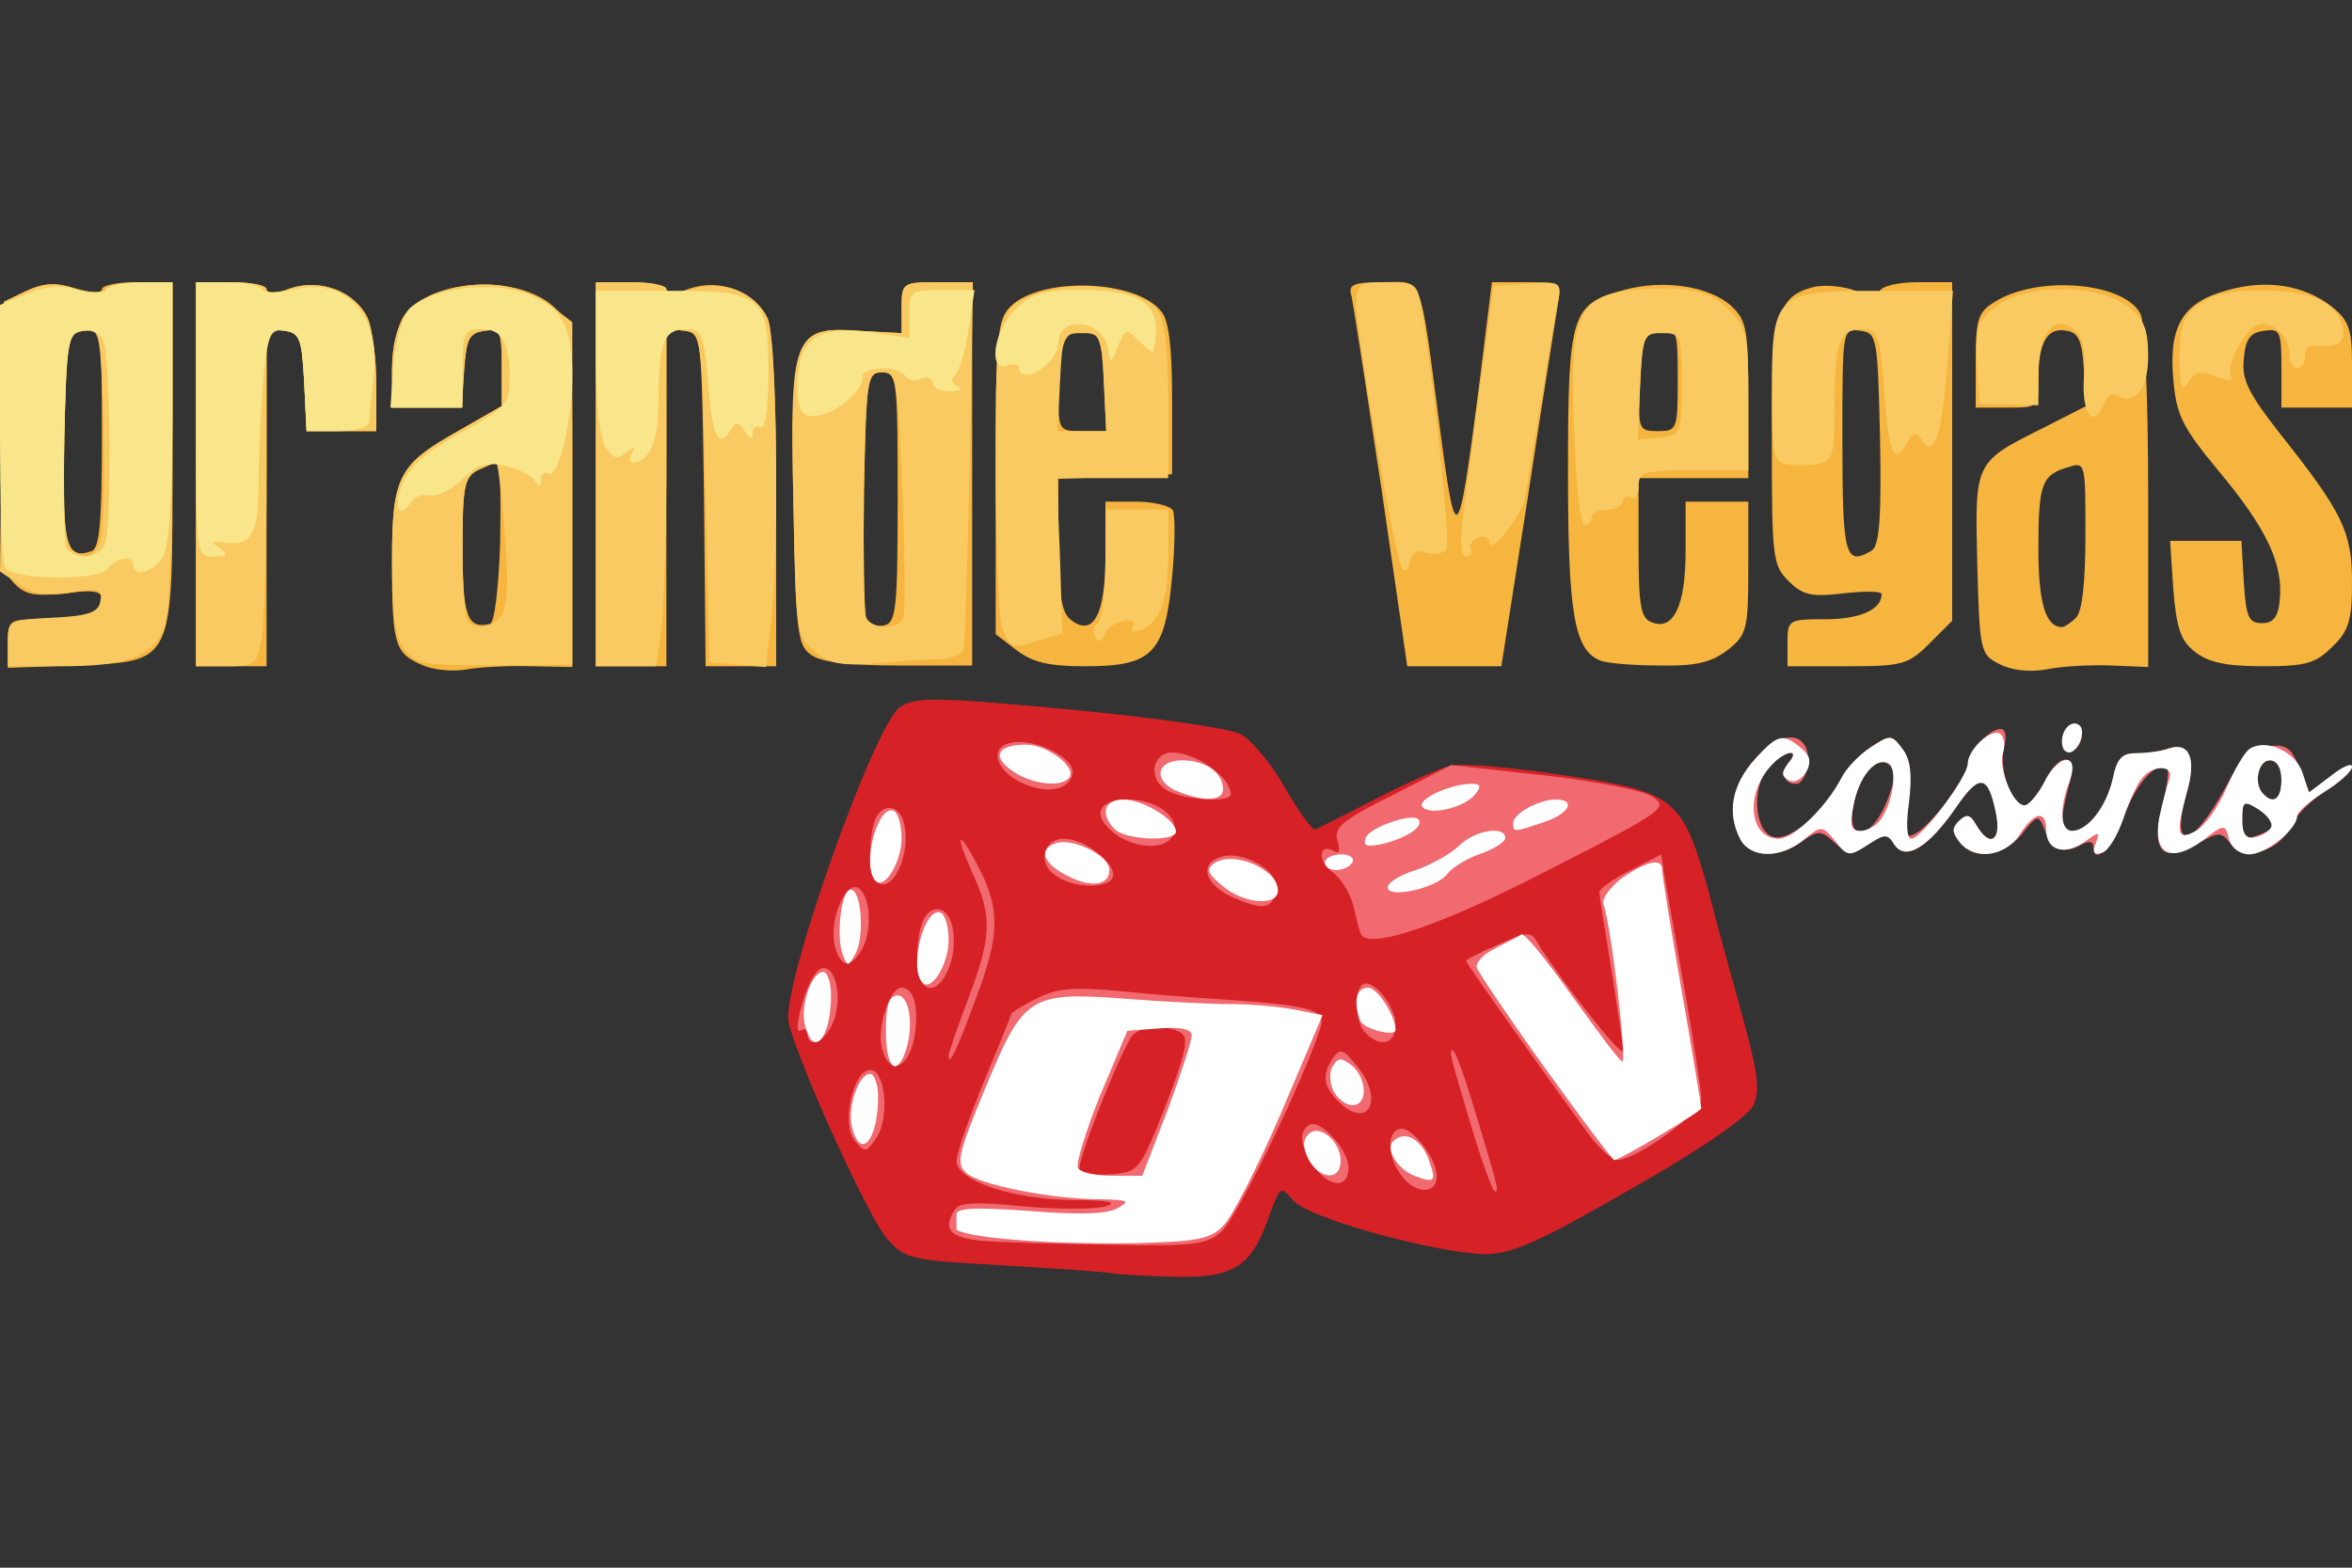
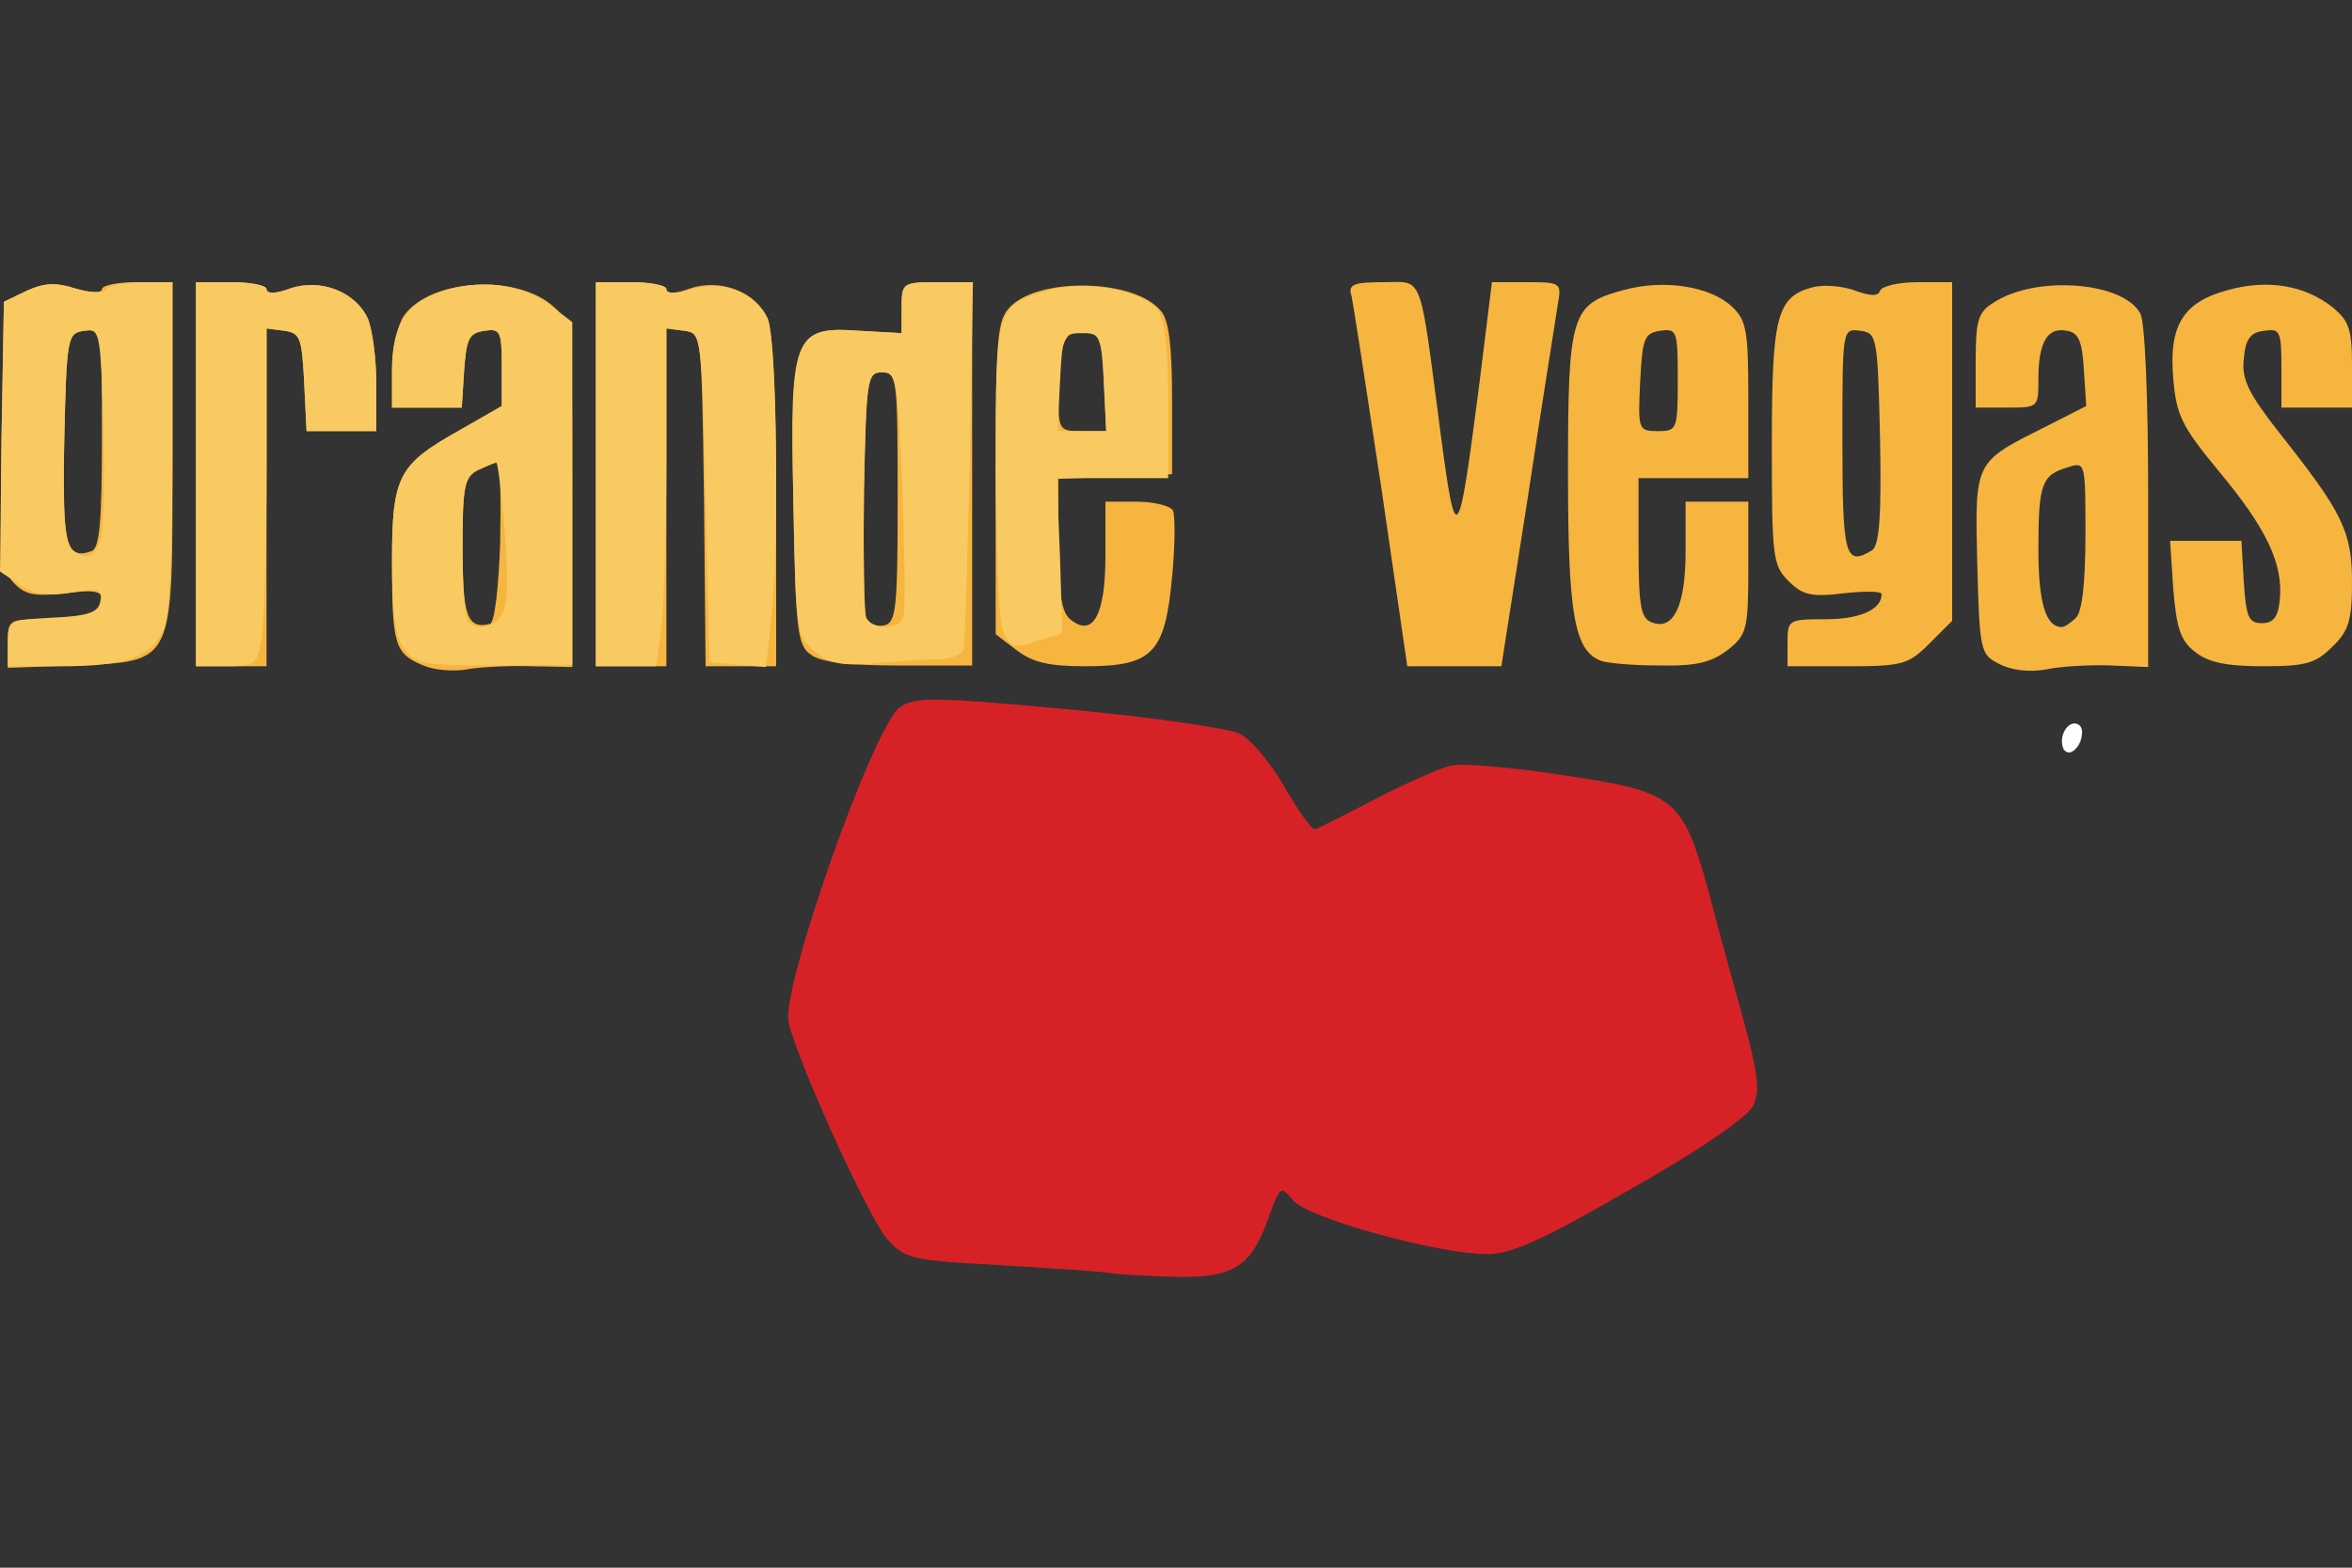
<svg xmlns="http://www.w3.org/2000/svg" version="1.0" viewBox="0 0 300 200">
  <rect x="0" y="0" width="300" height="200" fill="#333333" stroke="none" />
  <path fill="#d62226" d="M141.5 162.4c-1.1-.2-7.4-.6-14-1-11.2-.6-12.1-.8-14.3-3.3-2.3-2.5-11.2-22-12.6-27.6-1.1-4.2 10.9-38.1 14.2-40.3 2-1.3 4.3-1.3 21.5.3 10.6 1 20.4 2.4 21.8 3.1 1.5.7 4.1 3.9 5.8 6.9 1.8 3.1 3.5 5.5 3.9 5.3.4-.2 3.9-1.9 7.7-3.9 3.9-2 8.1-3.9 9.5-4.2 1.4-.4 7.9.2 14.4 1.2 14.3 2.1 15.2 2.9 18.5 14.7 1.1 4.4 3.2 11.8 4.5 16.6 1.9 7 2.1 9.1 1.2 10.9-.7 1.4-6.9 5.7-15.6 10.6-11.6 6.7-15.2 8.3-18.5 8.3-6.3-.1-22.8-4.6-24.6-6.9-1.5-1.8-1.6-1.8-2.9 1.7-2.3 6.8-4.5 8.2-11.9 8.1-3.6-.1-7.5-.3-8.6-.5z" />
  <g fill="#f06a70">
-     <path d="M125.3 158.3c-4.2-.4-5.1-1.5-3.5-4 .5-.9 2.9-1 8.7-.4 4.4.4 9.1.4 10.5 0 1.7-.5.4-.8-4.2-.8-7.8-.1-14.8-2.5-14.8-5 0-.9 1.6-5.5 3.5-10.1s3.5-8.5 3.5-8.7c0-.1 1.4-1 3.2-1.9 2.5-1.3 4.6-1.5 10.2-1 3.9.4 10 .9 13.6 1.1 11.4.8 13.2 1.3 12.4 3.7-2 6.3-10.7 24.4-12.6 25.9-1.8 1.7-3.7 1.9-14.2 1.7-6.7-.1-14-.3-16.3-.5zm23.4-17.3c2.4-6.3 3-8.6 2-9.2-1.9-1.2-5.5-.9-6.4.5-1.8 2.8-7.1 16.3-6.6 17 .3.4 2.1.7 4.1.5 3.5-.3 3.6-.5 6.9-8.8zm29.8 8.6c-1.7-2.5-1.5-5.6.3-5.6 1.4 0 4 3.3 4.4 5.5.5 3-2.8 3.1-4.7.1zm9.5-4.8c-3.1-10.3-3.2-10.8-2.7-10.8.3 0 1.5 3.3 2.7 7.3 3.1 10.2 3.2 10.7 2.7 10.7-.3 0-1.5-3.3-2.7-7.2zm-20.4 4c-1.8-2.6-2-4.4-.6-5.3 1.3-.8 5 3.1 5 5.5 0 2.7-2.5 2.5-4.4-.2zm35.1-4c-4.6-6.3-15.7-21.9-15.7-22.2 0-.2 1.8-1.1 4.1-2.1 3.5-1.6 4.2-1.7 4.9-.4 2.8 4.6 11 15.1 11 13.9 0-.8-.7-5.5-1.5-10.5-.8-4.9-1.5-9.3-1.5-9.7 0-.4 1.8-1.7 4-2.8l3.9-2 .5 3.3c.3 1.7 1.5 8.4 2.6 14.7 1.1 6.3 2 12.2 2 13.2 0 1.8-8.2 7.7-10.7 7.8-.7 0-2.3-1.5-3.6-3.2zm-93.7.7c-1.7-2.1-.2-9 2-9 2 0 2.5 6.4.7 8.8-1.2 1.7-1.4 1.8-2.7.2zm61.6-5.1c-1.8-1.8-2-3.3-.6-5.4.9-1.3 1.3-1.2 3 .9 3.7 4.4 1.5 8.5-2.4 4.5zm-58.1-6.7c-.7-2.6 1-7.7 2.5-7.7 1.6 0 2.3 2.7 1.6 6.5-.8 4-3.3 4.7-4.1 1.2zm8.5 1c0-.4 1.1-3.6 2.5-7.3 3-7.9 3.1-10.5.5-16.1-2.4-5.4-1.7-5.6 1-.3 2.6 5.2 2.5 8.4-.6 16.6-2.4 6.5-3.4 8.5-3.4 7.1zm-18-2.8c0-.5-.4-.8-.9-.4-.6.3-.4-1.4.3-3.7.7-2.5 1.8-4.3 2.6-4.3 1.9 0 2.5 4.7 1 7.5-1.1 2.1-3 2.7-3 .9zm71.2-.1c-1.3-1.3-1.6-5-.5-6.1 1.1-1.2 4.3 2.5 4.3 5s-1.9 3-3.8 1.1z" />
-     <path d="M117 122.6c0-4.4.9-6.6 2.6-6.6 1.9 0 2.7 4 1.5 7.3-1.5 4-4.1 3.5-4.1-.7zm-10.5-1.9c-.8-2.9 1.1-8 2.8-7.5 1.6.6 2.1 5.2.7 7.8-1.4 2.6-2.8 2.5-3.5-.3zm67.1-1.5c-.2-.4-.6-2-1-3.7-.4-1.6-1.6-3.5-2.7-4.3-1.9-1.3-1.7-3.8.3-2.6.6.4.8-.1.4-1.3-.5-1.7.5-2.6 6.9-5.8l7.6-3.9 11.7 1.3c6.4.7 12.7 1.9 13.9 2.7 2.2 1.4 1.7 1.8-13 9.3-13.7 7.1-23 10.3-24.1 8.3zm-16.3-4.7c-3.5-1.5-4.4-4.2-1.8-5.1 2.7-1.1 7.6 1.6 7.3 3.9-.4 2.7-1.6 2.9-5.5 1.2zm-45.6-2.1c-.9-.9-.9-5.7-.1-7.8.9-2.2 3.1-2 3.7.4 1 4-1.6 9.4-3.6 7.4zm22.8-.8c-2.2-1.6-1.4-4.6 1.2-4.6 2.5 0 6.3 2.8 6.3 4.6 0 1.8-5 1.9-7.5 0zm87.5-4.5c-1.7-3.3-1.1-6.8 1.6-10 2.8-3.3 5.8-4 6.8-1.6.6 1.7-.2 4.5-1.3 4.5-1.6 0-2-1.4-1-2.7 1.8-2.1-.6-1.5-2.5.6-2.3 2.6-1.8 8.4.7 8.9 2.2.4 6.2-3.1 8.3-7 .8-1.5 2.6-3.5 4-4.5 2.5-1.6 2.7-1.6 4.1.3 1 1.4 1.2 3.3.7 6.8-.5 4.2-.4 4.7 1 3.9 2-1.1 6.6-7.3 6.6-8.9 0-1.5 2.7-4.4 4.2-4.4.6 0 .8 1 .4 2.4-.7 2.9 1.2 7.8 2.8 7.3.6-.2 1.7-1.6 2.4-3 2-4 4.3-3.6 3.1.5-1.2 4.5-1.1 5.8.4 5.8 2 0 4.4-3.1 5.2-6.7.5-2.5 1.2-3.2 2.8-3.2 1.2 0 3.2-.2 4.3-.6 2.7-.9 3.6 1.3 2.3 5.7-2.1 7.6.7 7.1 5-.8 2-3.8 3.2-5 5.4-5.2 2.3-.3 3 .2 4 2.8l1.3 3.1 2.7-2.1c1.5-1.2 2.7-1.7 2.7-1.2 0 .6-1.5 2-3.3 3.1-1.9 1.1-3.9 3.2-4.5 4.5-1.5 3.3-6 4.5-7.7 2.2-1.2-1.5-1.5-1.5-4.3.1-4.4 2.5-5.9.9-4.4-4.9.6-2.3.9-4.5.6-4.7-1.2-1.2-4 1.9-5.4 5.9-1.4 4-4 6.6-4 4 0-.7-.6-.8-1.8-.1-2.1 1.1-3.6.4-4.5-2.3-.7-1.7-.9-1.6-2.8.8-2.3 2.9-6 3.4-7.9 1.1-1-1.3-1.1-1.8-.1-2.8 1-.9 1.4-.8 2.2.6 1.7 2.9 3.2 2 2.5-1.5-1-5-2.1-5.2-5.1-.8-3.6 5.2-6.5 6.9-7.9 4.7-.9-1.4-1.2-1.4-3.3 0-2.1 1.4-2.5 1.4-4.3-.2-1.7-1.6-2.1-1.6-4.2-.1-3.1 2.2-6.5 2-7.8-.3zm66.4-.7c2.1-.8 2-1.7-.4-3.2-1.8-1.1-2-1-2 1.3 0 2.7.1 2.8 2.4 1.9zm-47.8-4c1.1-2.6 1.2-4 .5-4.7-1.6-1.6-3.9 1-4.7 5.1-.9 4.7 2.2 4.4 4.2-.4zm50.4-2.9c0-1.6-.6-2.5-1.5-2.5-1.5 0-2.1 3.1-.8 4.3 1.3 1.4 2.3.6 2.3-1.8zm-149 6.7c-2.8-2.3-1.9-4.2 1.9-4.2 3.6 0 6.6 2.2 5.8 4.4-.8 2.1-4.9 2-7.7-.2zm6.5-5.6c-2.1-1.5-1.4-4.6 1-4.6 3.1 0 7.4 3.1 7.5 5.3 0 1.2-6.5.8-8.5-.7zm-18.5-.9c-3.1-1.6-3.7-4.3-1.2-4.9 3-.8 8.4 1.9 8 3.9-.4 2.2-3.5 2.7-6.8 1z" />
    <path d="M263.2 94.6c.1-1 .8-1.7 1.3-1.7 1.5.1 1.2 2.4-.3 2.9-.9.3-1.3-.2-1-1.2z" />
  </g>
  <path fill="#f6b53f" d="M54 84.9c-3.6-1.5-4-2.5-4-12.9 0-11.3.7-12.7 8.6-17.1l5.4-3.1v-5c0-4.6-.2-4.9-2.2-4.6-2 .3-2.3 1-2.6 5.1l-.3 4.7H50v-4.8c0-2.6.7-5.7 1.5-6.9 3.4-4.8 14.6-5.4 19.2-1.1 2.3 2.1 2.3 2.6 2.3 24v21.9l-5.2-.1c-2.9-.1-6.6.1-8.3.4-1.6.3-4.1.1-5.5-.5zm9.8-15.7c.1-5.6 0-10.2-.3-10.2-.4 0-1.5.5-2.6 1-1.7.9-1.9 2.2-1.9 10 0 8.6.6 10.3 3.5 9.6.6-.2 1.1-4.7 1.3-10.4zM255 84.7c-2.4-1.2-2.5-1.6-2.8-12.8-.3-13.1-.4-12.9 8.6-17.4l5.3-2.7-.3-4.6c-.2-3.7-.7-4.8-2.2-5-2.4-.5-3.6 1.4-3.6 6.1 0 3.7 0 3.7-4 3.7h-4v-6c0-5.1.3-6.2 2.3-7.4 5.3-3.5 16.5-2.7 18.7 1.4.6 1.1 1 10.7 1 23.5v21.6l-4.7-.2c-2.7-.1-6.4.1-8.3.5-2.2.4-4.5.1-6-.7zm9.8-5.9c.8-.8 1.2-4.6 1.2-10.6 0-9.2 0-9.3-2.2-8.6-3.4 1-3.8 2.1-3.8 10.5 0 6.7.9 9.9 3 9.9.3 0 1.1-.5 1.8-1.2zM1 82.1c0-3 .1-3.1 4.4-3.1 5.3 0 7.6-.8 7.6-2.6 0-1-1.2-1.2-4.7-.7-4 .4-5.1.2-6.6-1.4C.1 72.5 0 70.4.2 55.4l.3-16.9 2.9-1.4c2.2-1 3.7-1.1 6.2-.3 2 .6 3.4.6 3.4.1s2-.9 4.5-.9H22v21.9c0 27.2.4 26.4-12.4 27l-8.6.3v-3.1zm12-26.3c0-13.9 0-13.9-2.2-13.6-2.2.3-2.3.7-2.6 13.7-.3 13.6.2 15.6 3.5 14.4 1-.4 1.3-3.7 1.3-14.5zm12 4.7V36h4.5c2.5 0 4.5.4 4.5.9 0 .6 1.2.6 3-.1 3.9-1.3 8.3.4 9.9 3.8.6 1.4 1.1 5.2 1.1 8.4v6h-8.9l-.3-6.2c-.3-5.7-.5-6.3-2.5-6.6l-2.3-.3V85h-9V60.5zm51 0V36h4.5c2.5 0 4.5.4 4.5.9 0 .6 1.2.6 3-.1 3.9-1.3 8.3.4 9.9 3.8.7 1.6 1.1 10 1.1 23.4v21h-9l-.2-21.2c-.3-21.2-.3-21.3-2.5-21.6l-2.3-.3V85h-9V60.5zm27.4 23c-1.7-1.2-1.9-3.1-2.2-19-.4-21.8 0-22.9 8.4-22.3l5.4.3v-3.2c0-3.2.1-3.3 4.5-3.3h4.5v48.9h-9.4c-6.3 0-9.9-.4-11.2-1.4zm11.1-20c0-15.3-.1-16-2-16s-2 .8-2.3 15c-.1 8.2 0 15.5.3 16.3.3.7 1.3 1.2 2.2 1 1.6-.3 1.8-1.9 1.8-16.3zm15.1 19.4-2.6-2v-20c0-18.2.2-20.1 1.9-21.8 3.8-3.8 15.9-3.5 19.2.6 1 1.1 1.4 4.6 1.4 11.2v9.6l-7.2.3-7.3.3v8.3c0 6.2.4 8.7 1.5 9.6 2.9 2.4 4.5-.5 4.5-8.1V64h3.9c2.2 0 4.3.5 4.7 1.1.3.6.3 4.4-.1 8.5-.9 9.8-2.5 11.4-11.1 11.4-4.7 0-6.7-.5-8.8-2.1zm11.2-34.1c-.2-5.2-.6-6.3-2.2-6.6-2.6-.5-3.6 1.5-3.6 7.6 0 5.1 0 5.2 3 5.2h3.1l-.3-6.2zm35.4 13.5c-1.9-12.6-3.6-23.6-3.8-24.5-.5-1.5.2-1.8 4-1.8 5.2 0 4.6-1.6 7.3 18.9 2 15.3 2.3 14.9 4.9-5.2l1.7-13.7h4.5c4.3 0 4.4.1 3.9 2.8-.2 1.5-2 12.5-3.8 24.5L191.5 85h-12l-3.3-22.7zm28 22c-3.4-1.3-4.2-5.9-4.2-24 0-20.3.4-21.5 7.1-23.3 5.1-1.4 11-.5 13.8 2.1 1.9 1.8 2.1 3.1 2.1 11.9v10h-14v8.9c0 7.5.3 9 1.7 9.5 2.8 1.1 4.3-2.2 4.3-9.1V64h8v8.4c0 7.9-.2 8.6-2.6 10.5-2.1 1.6-4 2.1-8.8 2-3.3 0-6.7-.3-7.4-.6zm9.8-35.9c0-6.2-.1-6.5-2.2-6.2-2.1.3-2.3.9-2.6 6.6-.3 6.1-.2 6.2 2.3 6.2 2.4 0 2.5-.2 2.5-6.6zM228 82c0-2.9.1-3 4.8-3 4.4 0 7.2-1.2 7.2-3.2 0-.4-2.2-.4-4.9-.1-4.1.5-5.2.2-7-1.6-2-2-2.1-3.1-2.1-17.4 0-16.5.6-18.9 5.4-20.1 1.4-.3 3.7-.1 5.3.5 1.9.7 2.9.7 3.1 0 .2-.6 2.4-1.1 4.8-1.1h4.4v43.2l-2.9 2.9c-2.7 2.7-3.5 2.9-10.5 2.9H228v-3zm10.8-11.8c.9-.7 1.2-4.2 1-14.3-.3-13-.4-13.4-2.5-13.7-2.3-.3-2.3-.3-2.3 13.6 0 15.2.3 16.5 3.8 14.4zm41.1 12.9c-1.8-1.4-2.3-3.1-2.7-8l-.4-6.1h9.1l.3 5.3c.3 4.4.6 5.2 2.3 5.2 1.5 0 2.1-.8 2.3-3.1.4-4.5-1.7-9-7.8-16.3-4.7-5.7-5.4-7.1-5.8-11.8-.6-6.8 1.3-9.8 7-11.3 5-1.4 9.7-.6 13.2 2.1 2.2 1.8 2.6 2.8 2.6 7.5V52h-9v-5.1c0-4.7-.2-5-2.2-4.7-1.8.2-2.4 1.1-2.6 3.6-.3 2.6.6 4.4 4.6 9.5 8 10.1 9.2 12.5 9.2 19 0 4.8-.4 6.2-2.5 8.2-2.1 2.1-3.3 2.5-8.8 2.5-4.8 0-7.1-.5-8.8-1.9z" />
  <g fill="#f8ca61">
    <path d="M1 82c0-2.8.1-2.9 5.7-3.2 4.6-.2 5.9-.7 6.1-2.1.3-1.5-.2-1.7-3.7-1.1-3 .5-4.8.2-6.6-1L0 72.9l.2-17.2.3-17.2 2.9-1.4c2.2-1 3.7-1.1 6.2-.3 2 .6 3.6.6 4 .1.3-.5 2.3-.9 4.5-.9H22v21c0 13.2-.4 21.8-1.1 23.3C19.3 83.8 16 85 8 85H1v-3zm11.7-12.7c.5-1 .7-7.6.5-14.6-.4-12.5-.4-12.8-2.5-12.5-2.1.3-2.2.8-2.5 13.7-.2 10.1.1 13.6 1 14.3 1.9 1.2 2.6 1 3.5-.9zM25 60.5V36h4.5c2.5 0 4.5.4 4.5.9 0 .6 1.2.6 3-.1 3.9-1.3 8.3.4 9.9 3.8.6 1.4 1.1 5.2 1.1 8.4v6h-8.9l-.3-6.2c-.3-5.7-.5-6.3-2.5-6.6l-2.3-.3v17.8c0 9.8-.3 19.5-.6 21.6-.6 3.5-.8 3.7-4.5 3.7H25V60.5zm26.5 22.2C50.4 81.2 50 78 50 71.5c0-10.7.8-12.2 8.6-16.6l5.4-3.1v-5c0-4.6-.2-4.9-2.2-4.6-2 .3-2.3 1-2.6 5l-.3 4.8H50v-4.8c0-6 2-8.8 7.2-10.3 5-1.3 9.7-.5 13.2 2.2l2.6 2v43.7l-10 .1c-9.1 0-10.1-.2-11.5-2.2zm12.4-4.1c.8-1 1-4.1.5-10.5-.4-5-.9-9.1-1.1-9.1-.2 0-1.3.5-2.4 1-1.7.9-1.9 2.2-1.9 9.9 0 4.8.3 9.1.7 9.4 1.1 1.1 3 .8 4.2-.7zM76 60.5V36h4.5c2.5 0 4.5.4 4.5.9 0 .6 1.3.6 3.3 0 4.1-1.2 8 .4 9.6 3.7 1.2 2.7 1.5 28 .5 38.3l-.7 6.2-3.6-.3-3.6-.3-.5-21c-.5-20.8-.5-21-2.7-21.3l-2.3-.3v16.3c0 9-.3 18.7-.6 21.6l-.7 5.2H76V60.5zm27.9 22.6c-2.3-1.9-2.4-2.4-2.7-19.1-.5-21.2 0-22.4 8.4-21.8l5.4.3v-3.2c0-3.2.1-3.3 4.6-3.3h4.5l-.4 22.8c-.3 12.5-.6 23.3-.8 24-.1.6-1.4 1.2-2.8 1.3-1.4 0-5.1.2-8.2.5-4.5.4-6.1.1-8-1.5zm11.3-4.3c.3-.7.2-8-.1-16.3-.6-14.1-.7-15-2.6-15-1.9 0-2 .8-2.3 15-.1 8.2 0 15.5.2 16.2.7 1.7 4.2 1.7 4.8.1zm12.7 1.6c-.5-1.4-.9-10.8-.9-20.9 0-20.5 0-20.6 7-22.5 4.7-1.3 11.9.1 13.7 2.6.9 1.2 1.3 5.2 1.3 11.6V61h-14.2l.4 9.9.3 9.9-3.3 1c-3 1-3.4.8-4.3-1.4zm12.9-31.6c-.3-6-.4-6.3-2.8-6.3s-2.5.3-2.8 6.3l-.3 6.2h6.2l-.3-6.2z" />
-     <path d="M139.7 81.3c-.4-.7-.3-1.4.3-1.8.5-.3 1-3.7 1-7.6V65h8v5.6c0 6-1 8.8-3.5 9.8-1 .3-1.4.2-1-.5.4-.6-.1-.9-1.1-.7-1.1.2-2.2.9-2.5 1.7-.4 1-.8 1.1-1.2.4zm39.1-8.9c-.9-1.4-5.8-29.9-5.8-33.6 0-2.6.3-2.8 3.9-2.8 3.8 0 3.9.2 4.5 3.8 1.7 10.9 3.6 29.4 3.1 30.3-.4.5-1.5.7-2.5.4-1.3-.4-1.9 0-2.2 1.2-.2 1.1-.6 1.4-1 .7zm7.8-6.6c.4-2.9 1.4-10.7 2.3-17.3l1.6-12 4.3-.3c4.3-.3 4.4-.3 3.9 2.5-.3 1.5-1.3 7.3-2.2 12.8-.9 5.5-1.8 10.9-2 12.1-.5 2.3-4.5 7.3-4.5 5.6 0-.6-.7-.9-1.5-.6-.8.4-1.2 1-.9 1.5.3.5 0 .9-.6.9-.7 0-.8-1.7-.4-5.2zm14.2-10.5c-.7-15.6.4-17.8 8.7-18.4 5.8-.4 8.8.3 11 2.6 2.3 2.2 2.5 3.2 2.5 11.5v9h-7c-6.4 0-7 .2-7 2.1 0 1.1-.4 1.7-1 1.4-.5-.3-1-.1-1 .4 0 .6-.9 1.1-2 1.1s-2 .5-2 1c0 .6-.4 1-.9 1s-1.1-5.3-1.3-11.7zm13.7-6.3c0-6.3-.1-6.5-2.5-6.5s-2.5.3-2.8 6.8l-.3 6.8 2.8-.3c2.7-.3 2.8-.4 2.8-6.8zm13.3 10.2c-1.6-.3-1.8-1.6-1.8-9.1 0-12.5.4-13 13-13h10.1l-.7 9.2c-.7 9.3-1.7 12.4-3.3 9.8-.7-1.1-1.1-1-1.9.5-1.6 2.9-2.3 1.3-2.9-7-.5-7-.8-7.6-2.8-7.6-2.9 0-3.5 1.6-3.5 10 0 6.2-.2 6.8-2.2 7.2-1.3.2-3.1.2-4 0zm38-11c.3-3.5-.1-5.2-1.2-6.1-2.5-2.1-4.6.3-4.6 5.4v4.2l-3.7-.1-3.8-.1-.3-5.1c-.3-4.6 0-5.4 2.4-7.3 3.7-2.9 13-3 16.8 0 2.1 1.6 2.6 2.9 2.6 6.4 0 4.2-1.8 6.4-4.1 4.9-.5-.3-1.2.2-1.5 1-1.3 3.5-2.9 1.5-2.6-3.2zM278 46c0-5.1.6-6.2 3.7-7.9 2.9-1.5 11.2-1.4 14.3.2 3.1 1.5 4 5.6 1.3 5.8-1 .1-2.1.1-2.5 0-.5 0-.8.6-.8 1.4 0 .8-.4 1.5-1 1.5-.5 0-1-.8-1-1.9 0-2.3-2.3-4.3-4.1-3.6-1.7.6-4.1 5.4-3.3 6.6.3.5-.6.5-2-.1-2-.7-2.7-.6-3.5.8-.8 1.3-1 .7-1.1-2.8z" />
  </g>
-   <path fill="#f9e68a" d="M.6 72.3c-.4-.8-.6-8.6-.6-17.4v-16l3.4-1.4c2.4-1 4.3-1.2 6.5-.5 1.8.5 3.3.5 3.6-.1.4-.5 2.4-.9 4.6-.9H22v16.8c-.1 12.3-.4 17.2-1.4 18.5-1.4 1.9-3.6 2.3-3.6.7 0-1.2-2.2-.9-3.2.5-1.2 1.7-12.6 1.5-13.2-.2zm12.8-2.9c.9-2.4.7-24.7-.3-26.2-.5-.8-1.7-1.2-2.7-1-1.7.3-1.9 1.5-2.2 13.3-.1 7.1 0 13.5.2 14.2.7 1.8 4.3 1.6 5-.3zM25 53.5V36h3.9c2.2 0 4.2.4 4.5.9.4.5 2.2.5 4.3 0 6.7-1.5 11 3.5 9.9 11.6-.3 2.2-.5 4.6-.5 5.3-.1.7-1.6 1.2-4.1 1.2h-3.9l-.3-6.2c-.3-5.5-.6-6.3-2.4-6.6-1.9-.3-2.2.3-2.8 5.9-.3 3.4-.6 9.3-.6 13 0 7.1-.8 8.6-4.5 8.1-1.7-.2-1.7-.1-.5.7 1.2.9 1.1 1.1-.7 1.1C25 71 25 71 25 53.5zm26.3 8.3c.9-2.3 3-4.1 7.5-6.6 5.7-3.1 6.2-3.7 6.2-6.7 0-4.9-.9-6.5-3.6-6.5-2.2 0-2.4.4-2.4 5v5h-9.2l.4-5.6c.3-3 1.2-6.2 2-7 2.3-2.3 8.7-3.4 13.3-2.4 5.6 1.3 7.5 4 7.5 10.7 0 6.2-1.8 13.5-3.1 12.7-.5-.3-.9.1-.9.8 0 1-.2 1-.8.1-.4-.7-2.2-1.5-3.9-1.9-2.3-.5-3.5-.1-5.4 1.8-1.3 1.3-3.1 2.2-4.1 2-.9-.2-1.9.2-2.3.7-1.5 2.5-2.4.9-1.2-2.1zM77.2 57c-.7-1.2-1.2-5.7-1.2-10.9v-9h9.2c12.1 0 12.8.6 12.8 10.6 0 4.7-.4 7.2-1 6.8-.5-.3-1 0-1 .7 0 .9-.3.9-1-.2-.9-1.3-1.1-1.3-1.9 0-1.5 2.3-2.3.6-2.8-6.4-.5-6-.8-6.6-2.8-6.6-2.8 0-3.5 1.7-3.5 8.9 0 5.3-1.1 8.1-3.3 8.1-.4 0-.5-.6-.1-1.2.6-1 .5-1-.7-.1-1.2 1-1.7.8-2.7-.7zm25.2-4.4c-.6-.6-.9-2.8-.6-4.9.5-4.8 2.9-6.1 9.3-5.3l4.9.7V40c0-2.9.2-3 4.1-3h4.2l-.7 4.6c-.3 2.6-1.1 5.3-1.6 6-.8.8-.7 1.4.2 1.7.7.3.3.6-.9.6-1.3.1-2.3-.4-2.3-1s-.7-.9-1.5-.6c-.8.4-1.7.2-2-.3-.8-1.4-5.5-1.3-5.5.1 0 2.7-6 6.3-7.6 4.5zM130 47c0-.5-.7-.7-1.5-.4-2.5 1-1.8-4.4 1-7.1 2-2.1 3.4-2.5 8.2-2.5 8.4 0 10.7 1.9 9.4 7.8-.1.2-.9-.4-1.8-1.3-1.6-1.6-1.7-1.6-2.7.6-.9 2.4-1 2.4-1.3.2-.7-3.5-6.3-4.1-6.3-.6 0 1.6-1.9 3.7-3.8 4.1-.6.1-1.2-.2-1.2-.8z" />
  <g fill="#fff">
-     <path d="M128.7 158.1c-3.7-.3-6.7-.9-6.7-1.3v-1.9c0-.8 2.8-.9 9.4-.4 6.2.5 10 .4 11.2-.4 1.6-.9 1.3-1-2.1-1.1-6.5 0-15.8-1.9-17.3-3.4-1.3-1.2-.9-2.6 2.4-10.6 4.9-11.9 5.7-12.5 17.7-11.6 5.1.4 11.2.7 13.7.7s6.1.3 8.1.7l3.6.7-5.3 12.5c-3 6.9-6.3 13.4-7.4 14.4-1.6 1.7-3.5 2-11.2 2.2-5.1.1-12.3-.1-16.1-.5zm20.2-16.4c1.7-4.6 3.1-8.9 3.1-9.6 0-.8-1.3-1.1-4.1-.9l-4.1.3-3.5 8.3c-1.8 4.5-3.1 8.7-2.8 9.2.3.6 2.3 1 4.4 1h3.8l3.2-8.3zm31.5 8.3c-2.2-.9-3.7-3.4-2.7-4.4 1.4-1.4 3.4-.4 4.4 2 1.2 3.2 1 3.4-1.7 2.4zm-13.5-2.1c-.7-1.5-.8-2.4 0-3.2 1.4-1.4 4.1.9 4.1 3.4 0 2.6-2.7 2.4-4.1-.2zm30.2-11.6c-4.6-6.4-8.5-12.2-8.7-12.8-.3-.6.8-1.8 2.3-2.5 1.5-.8 3.1-1.6 3.4-1.8.4-.1 3.2 3.3 6.3 7.7 3.2 4.4 6 8.3 6.5 8.5.7.5-1.4-17.5-2.4-20.1-.2-.7.9-2.1 2.4-3.3 3.1-2.1 5.1-2.6 5.1-1.1 0 .6 1.1 7.5 2.5 15.5s2.5 14.7 2.5 15c0 .4-10.4 6.6-11.1 6.6-.2 0-4.2-5.3-8.8-11.7zm-88.4 7.6c-.7-2.5.8-6.9 2.3-6.9.5 0 1 1.3 1 2.9 0 5.5-2.2 8.2-3.3 4zm61.4-4.7c-.5-1-.6-2.4-.1-3.2.7-1.1 1.1-1.1 2.4-.1 2 1.7 2.1 5.1.1 5.1-.8 0-1.9-.8-2.4-1.8zm-57.1-7.7c0-3.3.4-4.5 1.5-4.5 1.6 0 2.1 4.3.9 7.4-1.2 3.1-2.4 1.6-2.4-2.9zm-10.3-.6c-.7-2.5.8-6.9 2.3-6.9.5 0 1 1.3 1 2.9 0 5.5-2.2 8.2-3.3 4zm70.8-.7c-.9-2.5-.5-4.2 1-4.2 1.2 0 3.5 3.6 3.5 5.4 0 .9-4.1-.1-4.5-1.2zm-55.8-4.8c-1.9-1.9.3-10.1 2.4-8.9.5.4.9 1.9.9 3.4 0 3-2.1 6.6-3.3 5.5zm-10.2-3.6c-.9-2.3-.2-8.3 1-8.3 1.4 0 1.8 6.1.6 8.2-.9 1.6-1 1.7-1.6.1zm48.4-8.8c-1.9-1.6-2.1-2.1-1-2.9 2.5-1.6 8.1.8 8.1 3.5 0 2.1-4.4 1.7-7.1-.6zm21.1.2c0-.6 1.6-1.6 3.6-2.2 2-.7 4.5-2.1 5.5-3.1 2-2 5.9-2.6 5.9-1 0 .5-1.4 1.4-3.1 2-1.8.6-3.7 1.8-4.3 2.6-1.3 1.8-7.6 3.2-7.6 1.7zm-65.3-.8c-1.9-1.9.3-10.1 2.4-8.9.5.4.9 1.9.9 3.4 0 3-2.1 6.6-3.3 5.5zm24.4-.7c-3-1.5-3.7-3.3-1.5-4.1 2.1-.8 6.9 1.5 6.9 3.4 0 2-2.4 2.3-5.4.7zM169 110c0-.5.9-1 2.1-1 1.1 0 1.7.5 1.4 1-.3.6-1.3 1-2.1 1s-1.4-.4-1.4-1zm53-2.9c-1.8-3.4-1.1-7 1.9-10.3 2.4-2.7 3.3-3.1 4.7-2.2 1 .6 1.9 1.5 2.1 2 .5 1.6-1.4 3.7-2.6 2.9-.9-.5-.9-1 0-2.1 1.7-2-.5-1.7-2.3.4-3.3 3.7-2.6 9.2 1.1 9.2 1.9 0 6.1-4.1 8-7.8.6-1.2 2.3-3 3.8-3.9 2.4-1.6 2.6-1.6 4 .3 1 1.3 1.2 3.3.8 6.7-.4 2.9-.3 4.7.3 4.7 1.3 0 7.2-7.9 7.2-9.6 0-1.8 3-4.5 4.1-3.8.5.3.7 1.4.4 2.4-.7 2.2 1.5 7.2 2.9 6.7.6-.2 1.7-1.6 2.4-3 1.8-3.6 4.5-3.7 3.2-.1-1.4 3.6-1.2 6.4.3 6.4 2 0 4.4-3.1 5.2-6.7.5-2.5 1.2-3.2 2.8-3.2 1.2 0 3.2-.2 4.3-.6 2.7-.9 3.6 1.3 2.3 5.7-1.4 5.2-1.2 6.1 1.2 4.8 1.1-.6 2.9-3.1 3.9-5.5 1-2.3 2.3-4.6 3-5 2.1-1.3 5.8.4 6.7 3.1l.8 2.5 2.8-2.1c1.5-1.2 2.7-1.7 2.7-1.2 0 .6-1.6 2-3.5 3.2-1.9 1.2-3.5 2.6-3.5 3.1 0 1.7-4 4.9-6.1 4.9-1.2 0-2.3-.8-2.6-2-.5-1.9-.6-1.9-3.3.2-4.1 3-6.4 1.8-5.6-2.8.4-1.9 1-4.2 1.3-5 .7-1.8-2.1-1.9-3.5-.1-.6.7-1.7 3.1-2.4 5.2s-1.9 4.1-2.7 4.3c-1 .3-1.2 0-.8-1.2.6-1.5.5-1.6-1.4-.2-2.6 1.8-4.9 1.1-4.9-1.5s-1.5-2.4-3.4.6c-1.9 2.8-5.7 3.3-7.6 1-1-1.3-1.1-1.8-.1-2.8 1-.9 1.4-.8 2.2.6 1.7 2.9 3.2 2 2.5-1.5-1-5-2.1-5.2-5.1-.8-3.6 5.2-6.5 6.9-7.9 4.7-.9-1.4-1.2-1.3-3.4.1-2.3 1.5-2.6 1.5-4.1-.5-1.7-2-1.8-2-4-.2-3 2.5-6.8 2.4-8.1 0zm67.7-1.6c.2-.6-.6-1.6-1.7-2.3-1.8-1.1-2-1-2 1.4 0 1.8.5 2.5 1.7 2.2.9-.2 1.8-.8 2-1.3zm-50-.7c1.7-2.1 2.4-6.6 1.2-7.4-1.6-.9-3.8 1.6-4.5 5.4-.5 2.5-.3 3.2.9 3.2.8 0 1.9-.6 2.4-1.2zm51.3-5.3c0-1.6-.6-2.5-1.5-2.5-1.5 0-2.1 3.1-.8 4.3 1.3 1.4 2.3.6 2.3-1.8zm-116.8 7.4c.4-1.3 5.8-3.2 6.7-2.4.8.9-1.3 2.3-4.3 3.1-2.2.5-2.8.4-2.4-.7zm-32-1.1c-1.9-1.9-1.4-3.8 1.1-3.8s6.7 2.6 6.7 4.1c0 1.3-6.4 1.1-7.8-.3zm50.8-.8c0-1.2 3.3-3 5.4-3 2.7 0 1.8 1.8-1.5 2.9-3.9 1.3-3.9 1.3-3.9.1zm-11.6-2.1c-.6-1 3.7-2.9 6.3-2.9 1.2 0 1.3.3.4 1.4-1.4 1.7-5.9 2.7-6.7 1.5zm-31.1-1.9c-3.3-1.3-2.9-4 .5-4 3 0 5.2 1.6 5.2 3.7 0 1.5-2.4 1.6-5.7.3zm-21.1-2.6c-2.8-1.9-2-3.4 1.7-3.4 2.8 0 6.7 3.1 5.4 4.3-1.1 1.2-4.8.7-7.1-.9z" />
    <path d="M263 94.6c0-1.7 1.4-2.9 2.3-2 .8.8-.3 3.4-1.4 3.4-.5 0-.9-.6-.9-1.4z" />
  </g>
</svg>